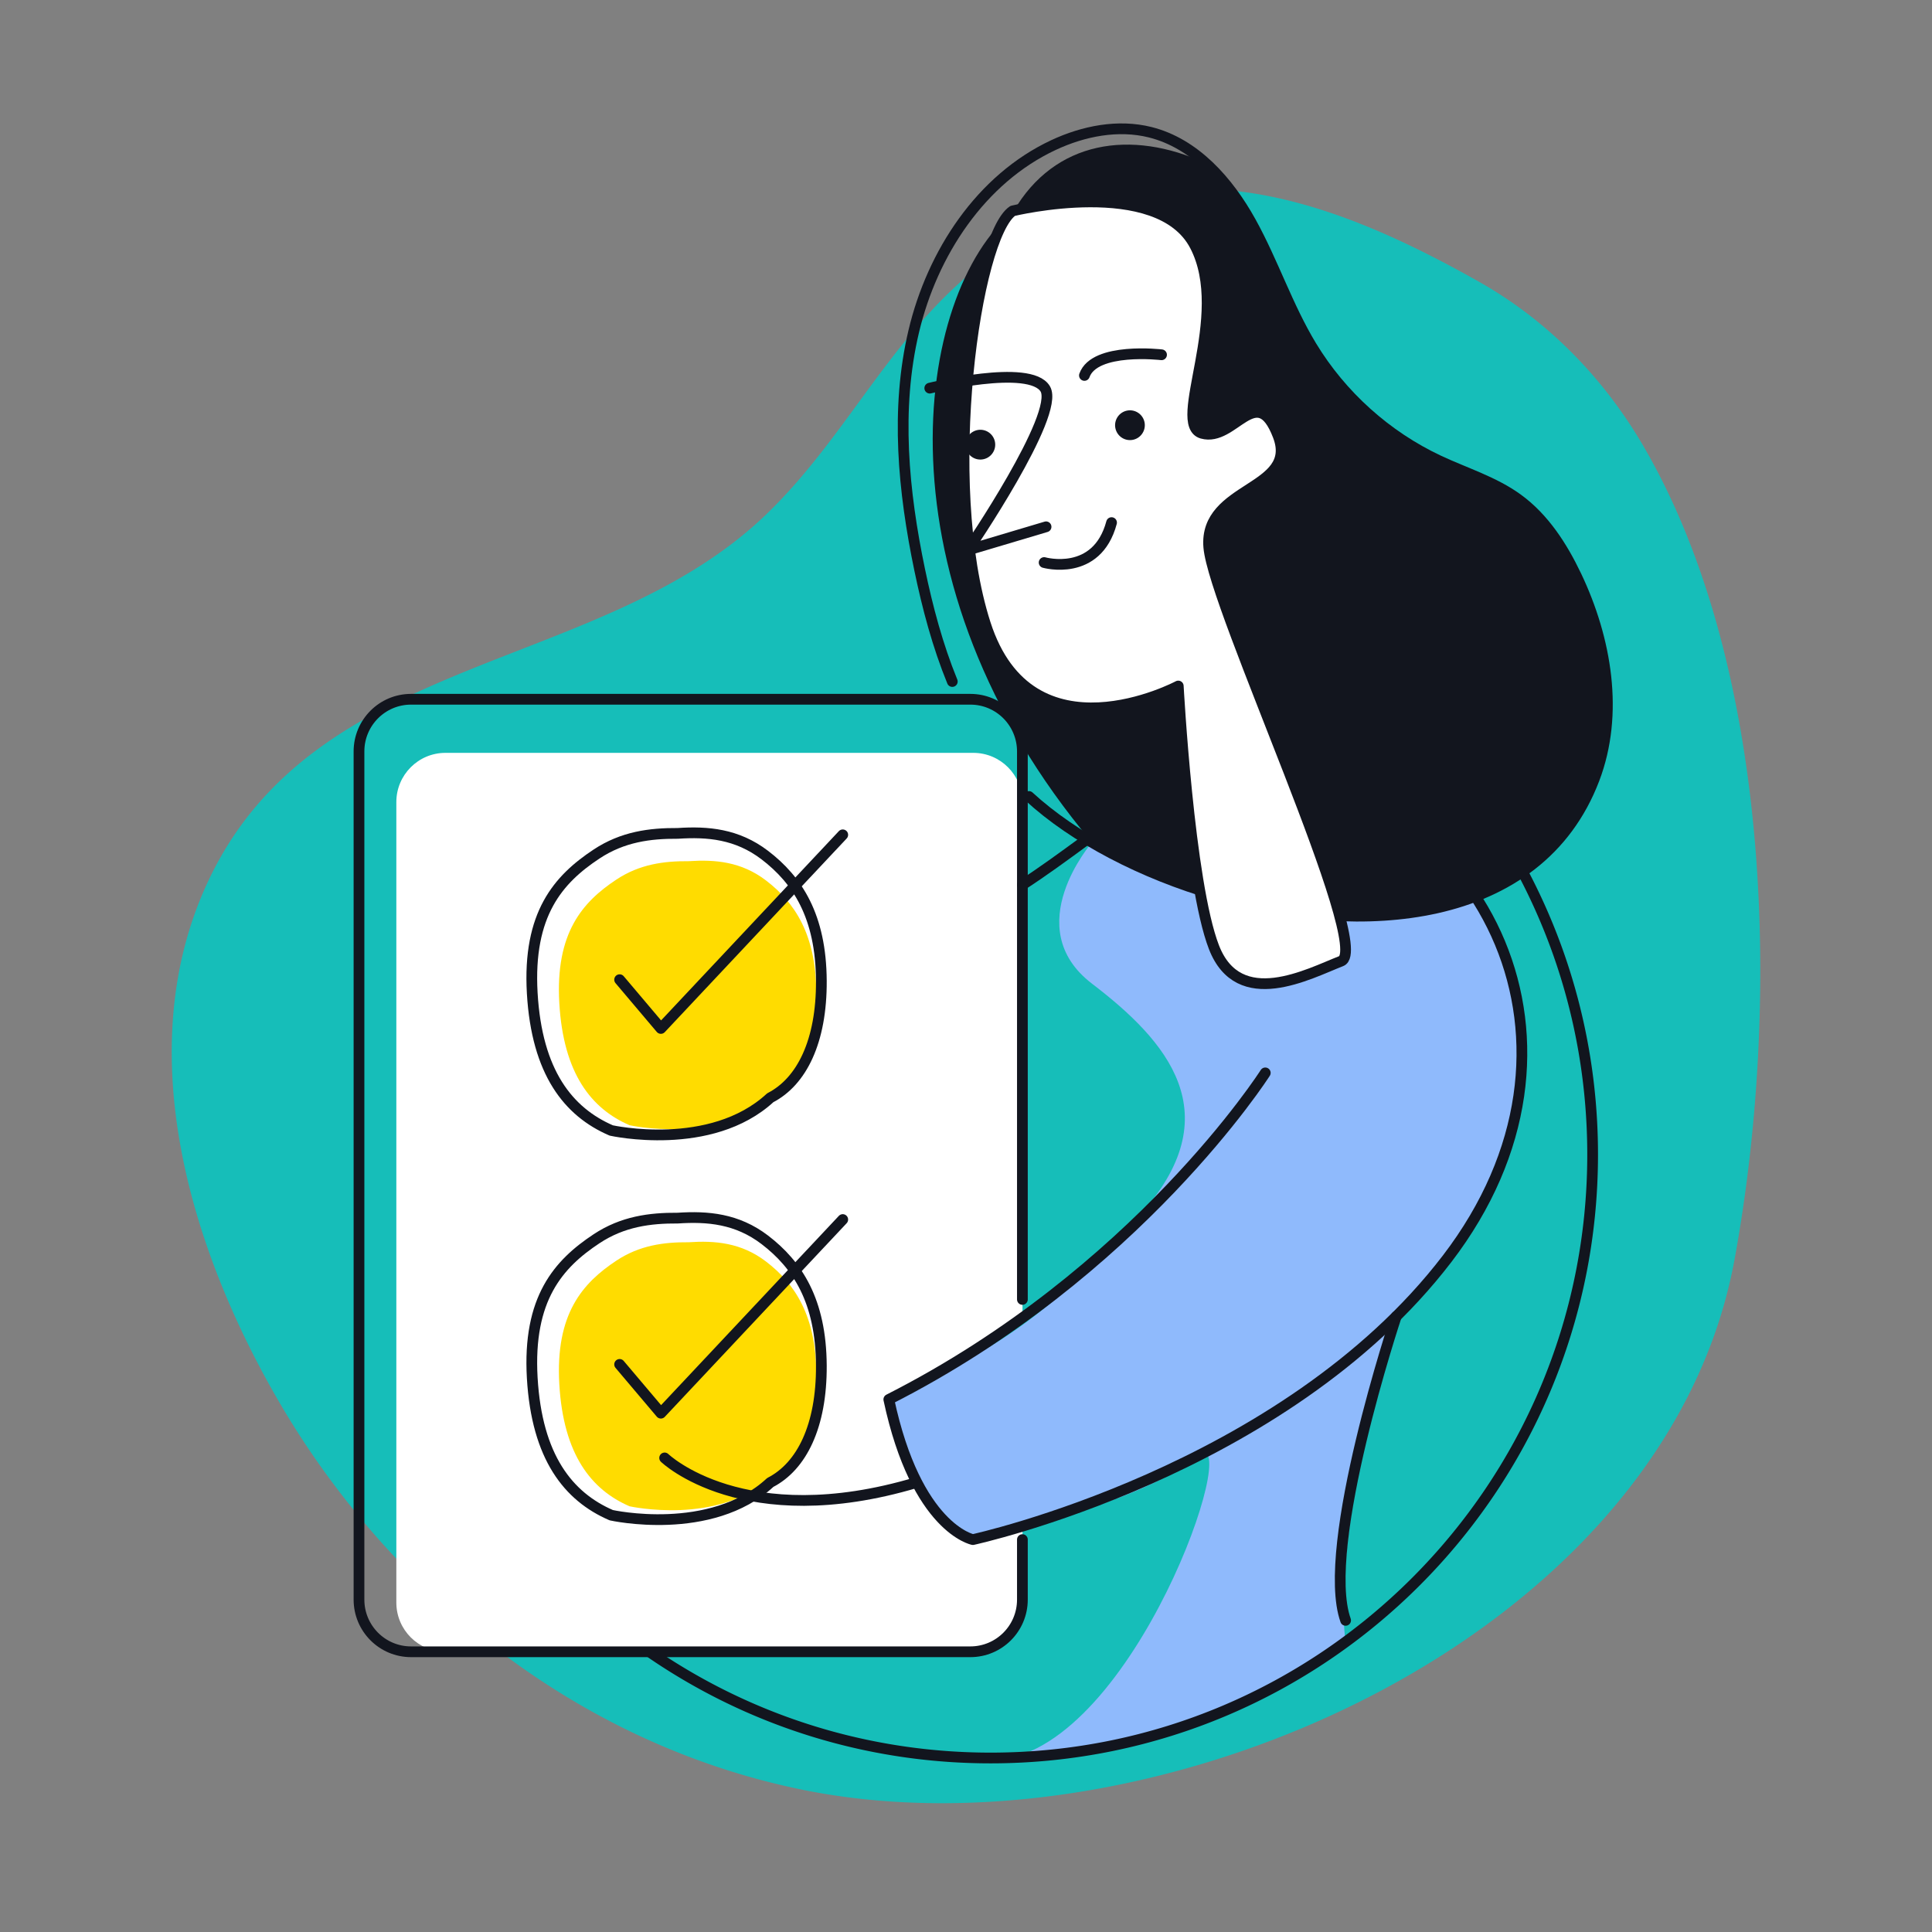
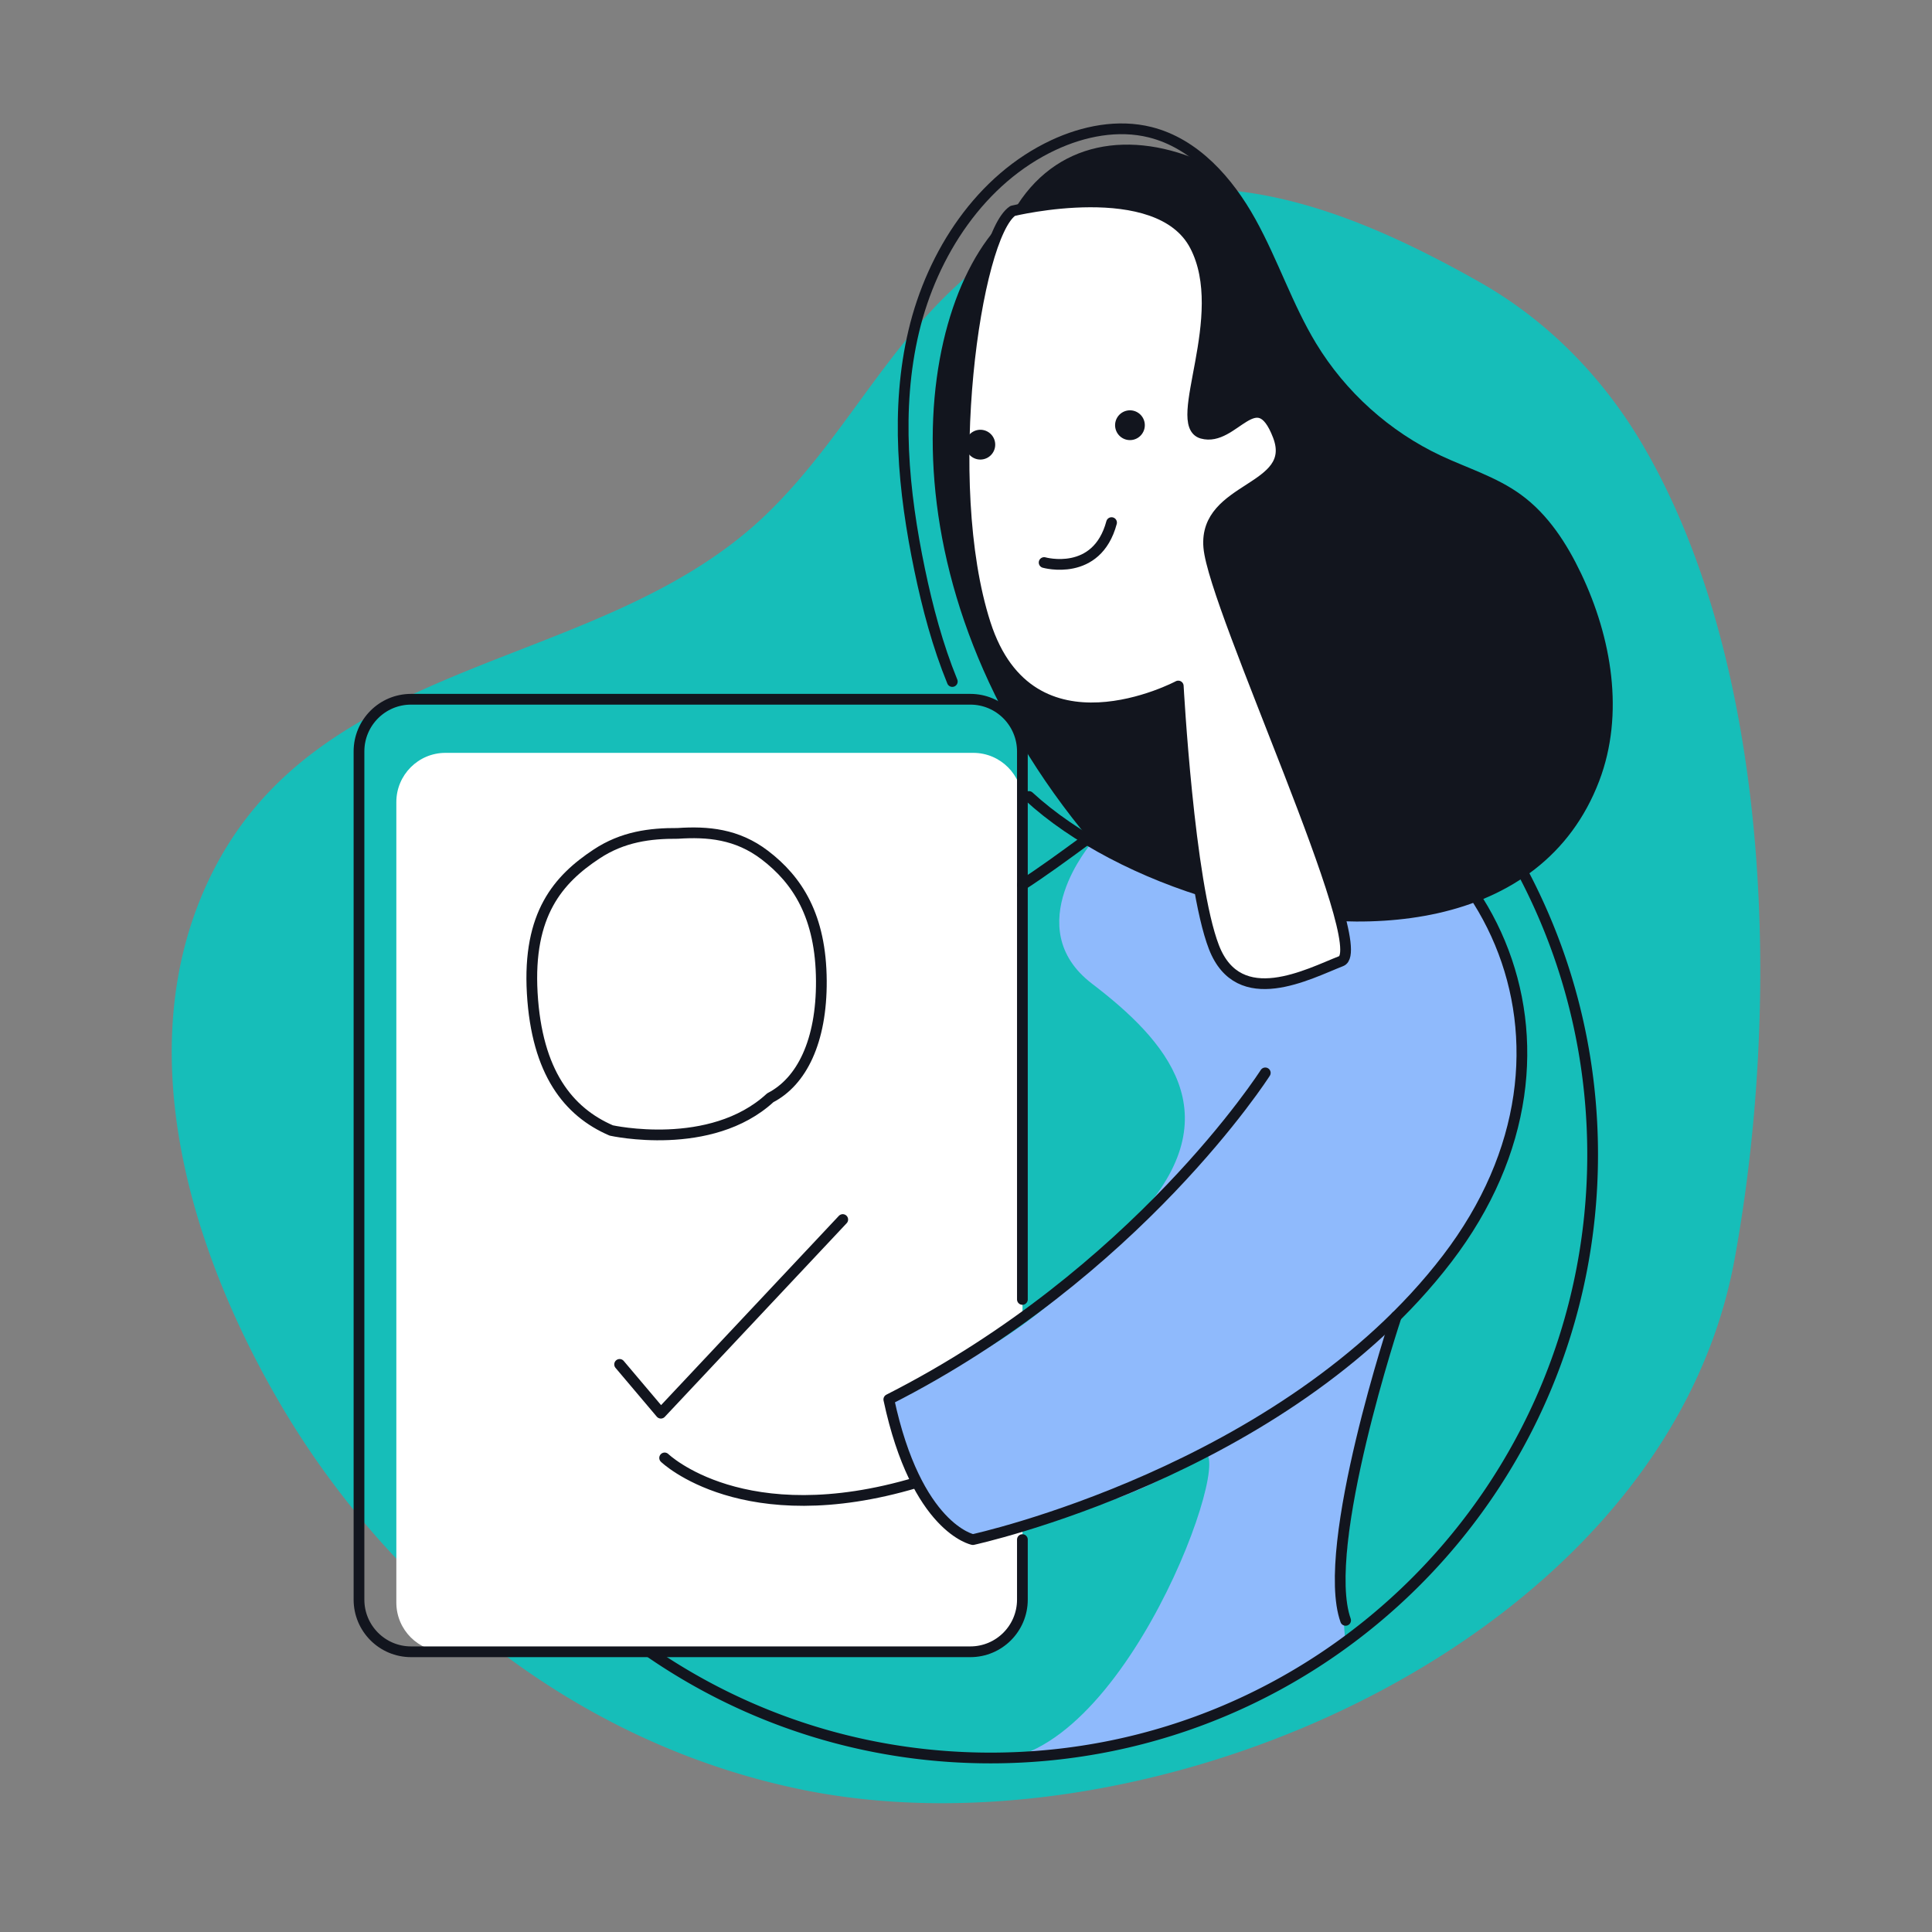
<svg xmlns="http://www.w3.org/2000/svg" width="320" height="320" viewBox="0 0 320 320">
  <rect x="0" y="0" width="320" height="320" fill="#808080" stroke="none" />
  <g fill="none" fill-rule="evenodd">
    <path d="M282.05 225.962a81.84 81.84 0 0 0 5.26-17.433c7.544-41.296 6.464-97.543-15.047-134.536-6.592-11.334-15.838-20.857-27.271-27.313-25.902-14.625-51.823-23.25-78.809-5.466-17.482 11.52-24.8 30.074-39.303 44.015-27.508 26.445-74.627 22.632-92.457 60.84-13.075 28.017-2.735 61.41 12.12 86.67 14.99 25.484 38.29 46.603 65.834 57.558a120.75 120.75 0 0 0 20.629 6.161c52.895 10.724 126.814-18.379 149.044-70.496" fill="#16BEB9" fill-rule="nonzero" />
    <path d="M180.872 139.526s-12.215 14.071 0 23.404c12.214 9.333 23.35 21.553 7.65 38.605-15.698 17.051-22.377 21.183-41.307 30.258 4.8 20.052 13.928 23.212 13.928 23.212s27.86-5.763 36.746-13.61c8.887-7.845-8.133 44.155-30.197 49.713 36.346-3.589 55.182-19.152 55.182-19.152s-3.173-18.158 9.987-56.64c8.597-9.208 33.239-34.82 8.725-72.76-21.12-44.386-60.714-3.03-60.714-3.03" fill="#8FBAFC" fill-rule="nonzero" />
    <path d="M242.186 129.104c13.524 17.058 21.604 38.648 21.604 62.13 0 55.198-44.646 99.944-99.72 99.944-19.06 0-36.867-5.358-52.01-14.654m0 0a99.795 99.795 0 0 1-5.183-3.407" stroke="#12151E" stroke-width="1.778" stroke-linecap="round" stroke-linejoin="round" />
    <path d="M161.206 273.586H73.78c-4.493 0-8.134-3.65-8.134-8.153V132.851c0-4.503 3.641-8.154 8.134-8.154h87.427c4.493 0 8.135 3.65 8.135 8.154l.016 85.148-21.905 13.721 5.476 16.465 7.302 7.318 9.127-1.83-.016 11.76c0 4.504-3.642 8.153-8.135 8.153" fill="#FFF" />
    <path d="M261.085 95.394c-2.323-4.883-5.348-9.59-9.717-12.762-3.92-2.845-8.658-4.278-13.044-6.334-8.686-4.072-16.124-10.757-21.104-18.969-3.964-6.54-6.357-13.92-10.067-20.609-1.96-3.535-4.426-6.952-7.41-9.665-12.413-5.722-25.055-3.773-31.862 7.922-16.53 13.643-23.337 61.397 12.99 104.549 16.097 9.467 38.959 14.916 57.073 10.865 11.746-2.626 21.494-9.248 26.107-21.36 4.124-10.827 1.998-23.204-2.966-33.637" fill="#12151E" />
    <path d="M170.421 131.921c15.051 13.83 44.969 23.514 67.522 18.47 11.747-2.627 21.495-9.248 26.108-21.36 4.123-10.828 1.998-23.203-2.965-33.638-2.324-4.882-5.349-9.589-9.719-12.76-3.92-2.847-8.657-4.28-13.044-6.335-8.685-4.072-16.124-10.757-21.103-18.97-3.964-6.538-6.357-13.92-10.067-20.607-3.708-6.69-9.226-12.959-16.636-14.817-5.326-1.335-11.046-.206-16.031 2.125-12.03 5.625-20.067 17.894-23.136 30.831-3.07 12.937-1.728 26.523.977 39.519 1.305 6.269 2.981 12.576 5.404 18.502" stroke="#12151E" stroke-width="1.778" stroke-linecap="round" stroke-linejoin="round" />
    <path d="M209.57 177.703s-21.156 33.189-62.355 54.09c4.577 21.41 13.928 23.212 13.928 23.212s51.48-11.173 78.539-46.505c27.062-35.33 6.716-76.624-31.262-82.7-11.437-1.748-25.375 11.871-39.08 20.764" stroke="#12151E" stroke-width="1.778" stroke-linecap="round" stroke-linejoin="round" />
    <path d="M167.738 34.929s24.116-5.891 30.19 5.763c6.072 11.653-4.044 29.615 1.186 31.083 5.227 1.468 9.02-8.773 12.564.362 3.543 9.135-12.31 8.301-11.465 18.488.845 10.185 27.332 66.462 21.936 68.564-5.396 2.103-16.948 8.356-21.081-2.301-4.135-10.657-5.91-43.263-5.91-43.263s-24.453 13.032-31.962-10.33c-7.508-23.362-1.612-64.216 4.542-68.366" fill="#FFF" />
    <path d="M167.738 34.929s24.116-5.891 30.19 5.763c6.072 11.653-4.044 29.615 1.186 31.083 5.227 1.468 9.02-8.773 12.564.362 3.543 9.135-12.31 8.301-11.465 18.488.845 10.185 27.332 66.462 21.936 68.564-5.396 2.103-16.948 8.356-21.081-2.301-4.135-10.657-5.91-43.263-5.91-43.263s-24.453 13.032-31.962-10.33c-7.508-23.362-1.612-64.216 4.542-68.366z" stroke="#12151E" stroke-width="1.778" stroke-linecap="round" stroke-linejoin="round" />
-     <path d="m173.261 87.256-12.967 3.863s15.34-22.458 12.835-26.704c-2.505-4.246-19.13-.125-19.13-.125M179.615 62.185c1.678-4.736 12.773-3.423 12.773-3.423" stroke="#12151E" stroke-width="1.778" stroke-linecap="round" stroke-linejoin="round" />
    <path d="M185.038 71.683a2.457 2.457 0 0 0 3.37.868 2.469 2.469 0 0 0 .867-3.377 2.458 2.458 0 0 0-3.37-.868 2.468 2.468 0 0 0-.867 3.377M160.259 74.904a2.457 2.457 0 0 0 3.37.869 2.47 2.47 0 0 0 .867-3.379 2.459 2.459 0 0 0-3.37-.867 2.468 2.468 0 0 0-.867 3.377" fill="#12151E" />
    <path d="M172.941 93.175s8.729 2.468 11.167-6.616" stroke="#12151E" stroke-width="1.778" stroke-linecap="round" stroke-linejoin="round" />
-     <path d="M127.684 181.55c4.62-2.378 7.563-8.298 7.515-17.203-.05-9.54-3.535-14.854-8.319-18.51-4.1-3.133-8.441-3.49-12.816-3.199-4.094-.027-8.112.495-11.956 3.036-5.613 3.713-10.143 8.812-9.468 20.48.678 11.688 5.318 17.49 11.631 20.217 0 0 14.64 3.273 23.413-4.821M127.684 244.666c4.62-2.378 7.563-8.297 7.515-17.203-.05-9.539-3.535-14.853-8.319-18.51-4.1-3.133-8.441-3.49-12.816-3.198-4.094-.028-8.112.494-11.956 3.036-5.613 3.712-10.143 8.811-9.468 20.478.678 11.689 5.318 17.491 11.631 20.218 0 0 14.64 3.274 23.413-4.82" fill="#FFDC00" fill-rule="nonzero" />
-     <path stroke="#12151E" stroke-width="1.778" stroke-linecap="round" stroke-linejoin="round" d="m102.628 162.265 6.833 8.081 30.125-32.073M127.585 245.54c5.197-2.676 8.51-9.337 8.457-19.357-.058-10.733-3.978-16.712-9.36-20.826-4.613-3.525-9.497-3.928-14.421-3.599-4.607-.03-9.128.556-13.452 3.417-6.316 4.175-11.413 9.914-10.653 23.042.761 13.15 5.983 19.678 13.086 22.746 0 0 16.473 3.684 26.343-5.423z" />
    <path stroke="#12151E" stroke-width="1.778" stroke-linecap="round" stroke-linejoin="round" d="m102.628 225.987 6.833 8.081 30.125-32.073" />
    <path d="M169.341 255.005v9.942c0 4.772-3.86 8.639-8.62 8.639H68.08c-4.76 0-8.62-3.867-8.62-8.639v-140.49c0-4.77 3.86-8.638 8.62-8.638h92.64c4.76 0 8.62 3.867 8.62 8.639v8.392M169.341 132.85v82.378" stroke="#12151E" stroke-width="1.778" stroke-linecap="round" stroke-linejoin="round" />
    <path d="M110.085 241.478s13.055 12.617 41.707 4.079M231.265 218.032s-12.714 38.17-8.391 50.353M127.585 181.819c5.197-2.677 8.51-9.338 8.457-19.357-.058-10.733-3.978-16.713-9.36-20.826-4.613-3.526-9.497-3.93-14.421-3.6-4.607-.03-9.128.556-13.452 3.417-6.316 4.176-11.413 9.914-10.653 23.042.761 13.15 5.983 19.678 13.086 22.746 0 0 16.473 3.684 26.343-5.422z" stroke="#12151E" stroke-width="1.778" stroke-linecap="round" stroke-linejoin="round" />
  </g>
</svg>